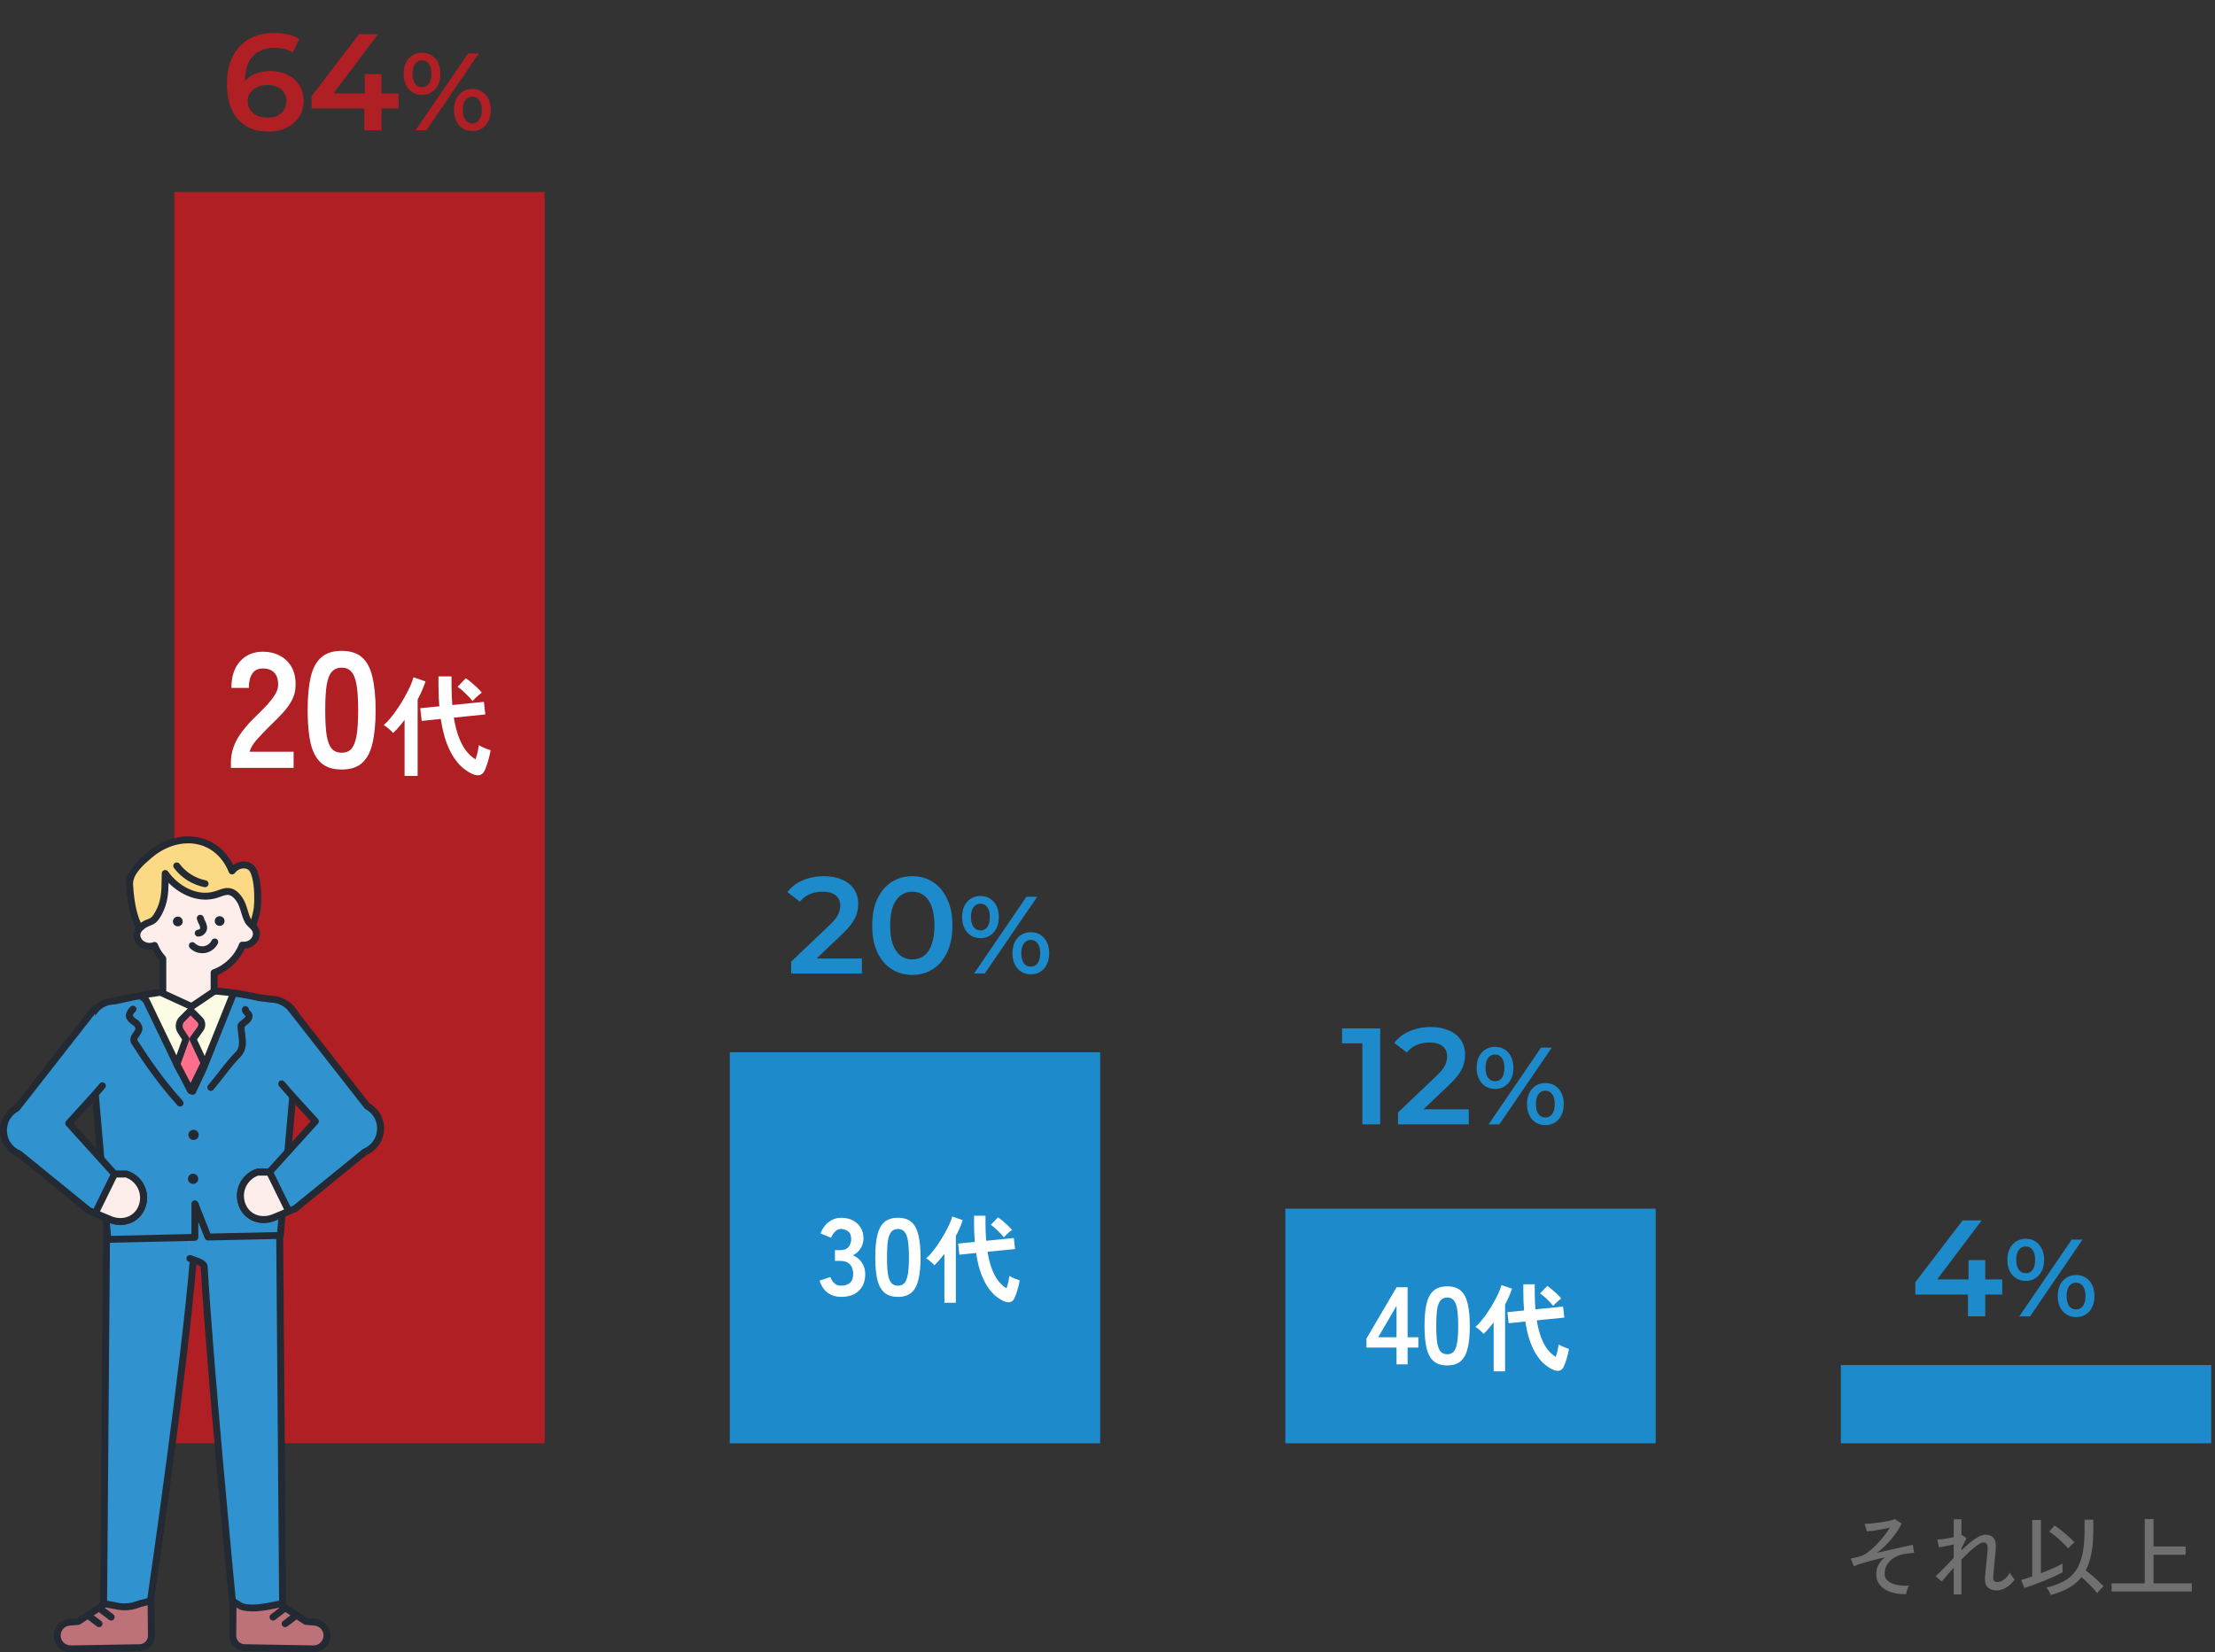
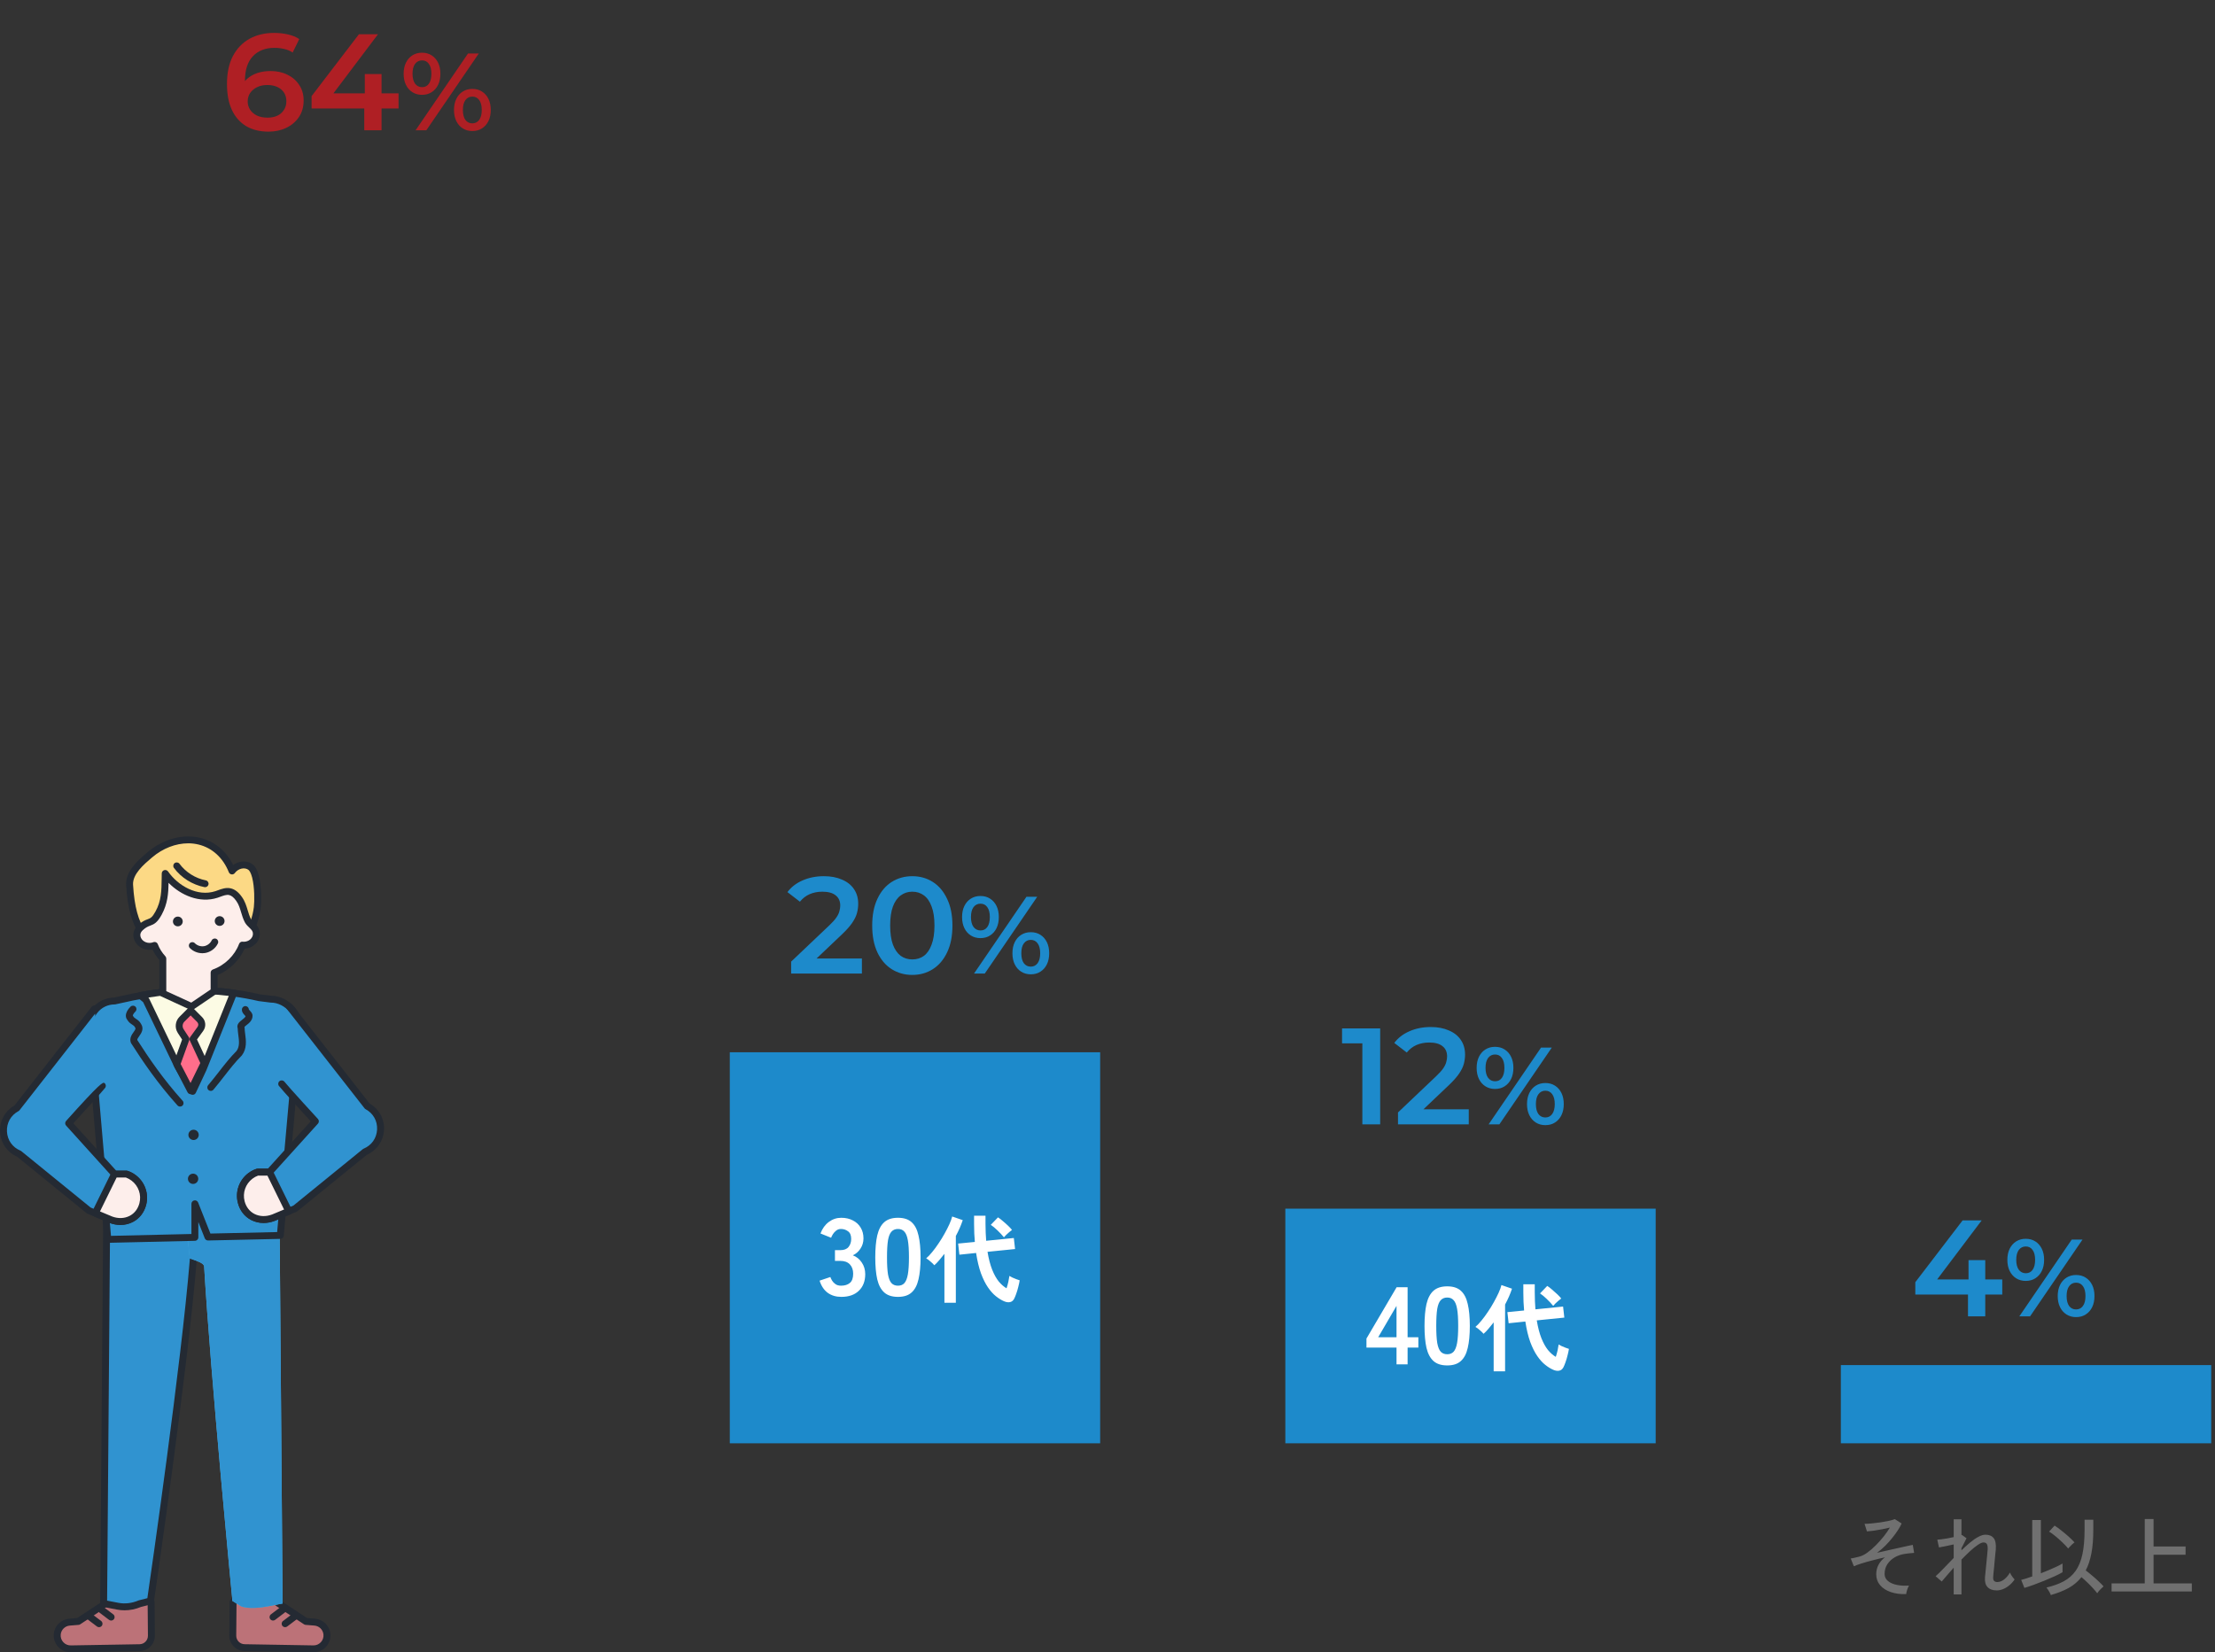
<svg xmlns="http://www.w3.org/2000/svg" width="323" height="241" viewBox="0 0 323 241" fill="none">
  <rect x="0" y="0" width="323" height="241" fill="#333333" stroke="none" />
  <path d="M277.967 232.507C277.135 232.542 276.389 232.446 275.731 232.221C275.072 231.996 274.552 231.662 274.171 231.22C273.789 230.769 273.599 230.236 273.599 229.621C273.599 229.11 273.711 228.646 273.937 228.23C274.162 227.814 274.474 227.454 274.873 227.151C274.275 227.281 273.681 227.424 273.092 227.58C272.502 227.727 271.965 227.879 271.48 228.035C271.003 228.182 270.622 228.321 270.336 228.451L269.881 227.32C269.976 227.303 270.119 227.277 270.31 227.242C270.5 227.199 270.773 227.134 271.129 227.047C271.484 226.96 271.87 226.77 272.286 226.475C272.71 226.172 273.131 225.808 273.547 225.383C273.971 224.958 274.361 224.521 274.717 224.07C275.072 223.619 275.362 223.199 275.588 222.809C275.267 222.887 274.89 222.969 274.457 223.056C274.032 223.134 273.62 223.203 273.222 223.264C272.823 223.316 272.498 223.351 272.247 223.368L271.896 222.263C272.208 222.263 272.572 222.241 272.988 222.198C273.412 222.155 273.841 222.103 274.275 222.042C274.717 221.973 275.115 221.899 275.471 221.821C275.835 221.743 276.112 221.661 276.303 221.574L277.304 222.211C277.182 222.488 277.005 222.809 276.771 223.173C276.537 223.537 276.259 223.918 275.939 224.317C275.627 224.707 275.28 225.093 274.899 225.474C274.526 225.847 274.132 226.185 273.716 226.488C274.227 226.375 274.743 226.258 275.263 226.137C275.791 226.016 276.294 225.903 276.771 225.799C277.256 225.686 277.685 225.591 278.058 225.513C278.43 225.426 278.721 225.366 278.929 225.331L279.124 226.501C278.803 226.518 278.357 226.566 277.785 226.644C277.239 226.722 276.74 226.891 276.29 227.151C275.848 227.411 275.492 227.745 275.224 228.152C274.955 228.559 274.821 229.036 274.821 229.582C274.821 229.989 274.981 230.327 275.302 230.596C275.622 230.865 276.051 231.055 276.589 231.168C277.126 231.281 277.724 231.315 278.383 231.272C278.279 231.428 278.188 231.632 278.11 231.883C278.032 232.134 277.984 232.342 277.967 232.507ZM284.896 232.559V228.659C284.54 229.058 284.211 229.435 283.908 229.79C283.604 230.137 283.353 230.431 283.154 230.674L282.257 229.907C282.612 229.595 283.015 229.201 283.466 228.724C283.925 228.247 284.402 227.753 284.896 227.242V225.266C284.497 225.353 284.098 225.439 283.7 225.526C283.301 225.604 282.985 225.665 282.751 225.708L282.504 224.577C282.668 224.568 282.881 224.547 283.141 224.512C283.409 224.477 283.695 224.434 283.999 224.382C284.311 224.321 284.61 224.261 284.896 224.2V221.6H286.027V223.914C286.061 223.897 286.087 223.888 286.105 223.888L286.768 224.369L286.027 225.825V226.124C286.46 225.708 286.885 225.327 287.301 224.98C287.717 224.633 288.115 224.36 288.497 224.161C288.878 223.953 289.22 223.849 289.524 223.849C290.061 223.849 290.46 224.014 290.72 224.343C290.988 224.672 291.092 225.231 291.032 226.02C291.023 226.159 291.001 226.371 290.967 226.657C290.941 226.943 290.91 227.259 290.876 227.606C290.85 227.953 290.819 228.295 290.785 228.633C290.75 228.971 290.72 229.266 290.694 229.517C290.676 229.768 290.663 229.937 290.655 230.024C290.611 230.509 290.811 230.752 291.253 230.752C291.608 230.752 291.95 230.618 292.28 230.349C292.609 230.08 292.882 229.755 293.099 229.374C293.133 229.461 293.19 229.573 293.268 229.712C293.354 229.842 293.441 229.968 293.528 230.089C293.623 230.21 293.705 230.306 293.775 230.375C293.575 230.687 293.328 230.964 293.034 231.207C292.748 231.45 292.44 231.64 292.111 231.779C291.79 231.909 291.478 231.974 291.175 231.974C290.585 231.974 290.139 231.814 289.836 231.493C289.532 231.172 289.407 230.691 289.459 230.05C289.467 229.963 289.485 229.79 289.511 229.53C289.537 229.261 289.567 228.954 289.602 228.607C289.636 228.26 289.671 227.909 289.706 227.554C289.74 227.199 289.771 226.882 289.797 226.605C289.823 226.319 289.84 226.111 289.849 225.981C289.866 225.626 289.827 225.37 289.732 225.214C289.645 225.058 289.476 224.98 289.225 224.98C289.034 224.98 288.765 225.097 288.419 225.331C288.081 225.556 287.704 225.86 287.288 226.241C286.88 226.622 286.46 227.034 286.027 227.476V232.559H284.896ZM299.053 232.65C299.027 232.555 298.975 232.433 298.897 232.286C298.819 232.139 298.736 232 298.65 231.87C298.563 231.731 298.485 231.627 298.416 231.558C299.412 231.324 300.262 231.016 300.964 230.635C301.674 230.245 302.251 229.734 302.693 229.101C303.135 228.468 303.46 227.667 303.668 226.696C303.876 225.725 303.98 224.538 303.98 223.134V221.665H305.254V223.134C305.254 224.434 305.163 225.569 304.981 226.54C304.799 227.511 304.521 228.351 304.149 229.062C304.435 229.27 304.742 229.517 305.072 229.803C305.41 230.08 305.726 230.362 306.021 230.648C306.324 230.925 306.567 231.172 306.749 231.389C306.679 231.441 306.58 231.532 306.45 231.662C306.32 231.792 306.194 231.922 306.073 232.052C305.96 232.191 305.878 232.303 305.826 232.39C305.652 232.156 305.436 231.9 305.176 231.623C304.916 231.337 304.638 231.055 304.344 230.778C304.058 230.501 303.785 230.254 303.525 230.037C303.022 230.678 302.398 231.207 301.653 231.623C300.907 232.03 300.041 232.373 299.053 232.65ZM295.205 231.61L294.737 230.44C294.927 230.397 295.161 230.332 295.439 230.245C295.716 230.15 296.019 230.046 296.349 229.933V221.704H297.61V229.478C298.034 229.313 298.45 229.144 298.858 228.971C299.265 228.798 299.633 228.633 299.963 228.477C300.301 228.312 300.569 228.169 300.769 228.048V229.322C300.457 229.504 300.067 229.703 299.599 229.92C299.139 230.128 298.645 230.34 298.117 230.557C297.597 230.765 297.081 230.964 296.57 231.155C296.067 231.337 295.612 231.489 295.205 231.61ZM301.588 225.864C301.371 225.595 301.098 225.305 300.769 224.993C300.439 224.672 300.101 224.369 299.755 224.083C299.408 223.797 299.092 223.567 298.806 223.394L299.612 222.523C299.915 222.714 300.249 222.956 300.613 223.251C300.977 223.537 301.328 223.832 301.666 224.135C302.004 224.438 302.285 224.716 302.511 224.967C302.433 225.019 302.329 225.106 302.199 225.227C302.077 225.348 301.956 225.47 301.835 225.591C301.722 225.712 301.64 225.803 301.588 225.864ZM307.919 232.13V230.947H312.755V221.561H314.042V225.565H318.709V226.774H314.042V230.947H319.619V232.13H307.919Z" fill="#707070" />
-   <rect x="25.414" y="28" width="54.006" height="182.517" fill="#AF1F24" />
  <rect x="106.423" y="153.481" width="54.006" height="57.037" fill="#1D8ACB" />
  <rect x="187.433" y="176.295" width="54.006" height="34.222" fill="#1D8ACB" />
  <rect x="268.441" y="199.11" width="54.006" height="11.407" fill="#1D8ACB" />
  <path d="M39.159 19.2C37.892 19.2 36.806 18.933 35.899 18.4C34.992 17.853 34.299 17.067 33.819 16.04C33.339 15.013 33.099 13.747 33.099 12.24C33.099 10.64 33.386 9.287 33.959 8.18C34.546 7.073 35.352 6.233 36.379 5.66C37.419 5.087 38.612 4.8 39.959 4.8C40.666 4.8 41.339 4.873 41.979 5.02C42.633 5.167 43.186 5.393 43.639 5.7L42.679 7.66C42.292 7.407 41.873 7.233 41.419 7.14C40.979 7.033 40.513 6.98 40.019 6.98C38.699 6.98 37.653 7.387 36.879 8.2C36.106 9.013 35.719 10.213 35.719 11.8C35.719 12.053 35.726 12.353 35.739 12.7C35.752 13.033 35.799 13.373 35.879 13.72L35.079 12.84C35.319 12.293 35.646 11.84 36.059 11.48C36.486 11.107 36.986 10.827 37.559 10.64C38.146 10.453 38.779 10.36 39.459 10.36C40.379 10.36 41.199 10.54 41.919 10.9C42.639 11.247 43.212 11.747 43.639 12.4C44.066 13.04 44.279 13.793 44.279 14.66C44.279 15.58 44.053 16.38 43.599 17.06C43.146 17.74 42.532 18.267 41.759 18.64C40.986 19.013 40.119 19.2 39.159 19.2ZM39.019 17.16C39.553 17.16 40.026 17.067 40.439 16.88C40.852 16.68 41.172 16.4 41.399 16.04C41.639 15.68 41.759 15.26 41.759 14.78C41.759 14.047 41.506 13.467 40.999 13.04C40.492 12.613 39.812 12.4 38.959 12.4C38.399 12.4 37.906 12.507 37.479 12.72C37.066 12.92 36.733 13.2 36.479 13.56C36.239 13.92 36.119 14.333 36.119 14.8C36.119 15.227 36.233 15.62 36.459 15.98C36.686 16.34 37.013 16.627 37.439 16.84C37.879 17.053 38.406 17.16 39.019 17.16ZM45.438 15.82V14.02L52.338 5H55.118L48.318 14.02L47.018 13.62H58.118V15.82H45.438ZM53.118 19V15.82L53.198 13.62V10.8H55.638V19H53.118ZM60.604 19L68.252 7.8H69.82L62.172 19H60.604ZM61.532 13.832C61.01 13.832 60.546 13.704 60.14 13.448C59.735 13.192 59.42 12.835 59.196 12.376C58.972 11.917 58.86 11.379 58.86 10.76C58.86 10.141 58.972 9.603 59.196 9.144C59.42 8.685 59.735 8.328 60.14 8.072C60.546 7.816 61.01 7.688 61.532 7.688C62.076 7.688 62.546 7.816 62.94 8.072C63.346 8.328 63.66 8.685 63.884 9.144C64.108 9.603 64.22 10.141 64.22 10.76C64.22 11.379 64.108 11.917 63.884 12.376C63.66 12.835 63.346 13.192 62.94 13.448C62.546 13.704 62.076 13.832 61.532 13.832ZM61.548 12.712C61.975 12.712 62.306 12.547 62.54 12.216C62.786 11.875 62.908 11.389 62.908 10.76C62.908 10.131 62.786 9.651 62.54 9.32C62.306 8.979 61.975 8.808 61.548 8.808C61.122 8.808 60.78 8.979 60.524 9.32C60.279 9.661 60.156 10.141 60.156 10.76C60.156 11.379 60.279 11.859 60.524 12.2C60.78 12.541 61.122 12.712 61.548 12.712ZM68.876 19.112C68.354 19.112 67.89 18.984 67.484 18.728C67.079 18.472 66.764 18.115 66.54 17.656C66.316 17.197 66.204 16.659 66.204 16.04C66.204 15.421 66.316 14.883 66.54 14.424C66.764 13.965 67.079 13.608 67.484 13.352C67.89 13.096 68.354 12.968 68.876 12.968C69.42 12.968 69.89 13.096 70.284 13.352C70.69 13.608 71.004 13.965 71.228 14.424C71.452 14.883 71.564 15.421 71.564 16.04C71.564 16.659 71.452 17.197 71.228 17.656C71.004 18.115 70.69 18.472 70.284 18.728C69.89 18.984 69.42 19.112 68.876 19.112ZM68.876 17.992C69.303 17.992 69.639 17.821 69.884 17.48C70.13 17.139 70.252 16.659 70.252 16.04C70.252 15.421 70.13 14.941 69.884 14.6C69.639 14.259 69.303 14.088 68.876 14.088C68.46 14.088 68.124 14.259 67.868 14.6C67.623 14.931 67.5 15.411 67.5 16.04C67.5 16.669 67.623 17.155 67.868 17.496C68.124 17.827 68.46 17.992 68.876 17.992Z" fill="#AF1F24" />
  <path d="M115.367 142V140.26L120.927 134.98C121.394 134.54 121.74 134.153 121.967 133.82C122.194 133.487 122.34 133.18 122.407 132.9C122.487 132.607 122.527 132.333 122.527 132.08C122.527 131.44 122.307 130.947 121.867 130.6C121.427 130.24 120.78 130.06 119.927 130.06C119.247 130.06 118.627 130.18 118.067 130.42C117.52 130.66 117.047 131.027 116.647 131.52L114.827 130.12C115.374 129.387 116.107 128.82 117.027 128.42C117.96 128.007 119 127.8 120.147 127.8C121.16 127.8 122.04 127.967 122.787 128.3C123.547 128.62 124.127 129.08 124.527 129.68C124.94 130.28 125.147 130.993 125.147 131.82C125.147 132.273 125.087 132.727 124.967 133.18C124.847 133.62 124.62 134.087 124.287 134.58C123.954 135.073 123.467 135.627 122.827 136.24L118.047 140.78L117.507 139.8H125.687V142H115.367ZM133.028 142.2C131.921 142.2 130.921 141.92 130.028 141.36C129.148 140.8 128.454 139.987 127.948 138.92C127.441 137.84 127.188 136.533 127.188 135C127.188 133.467 127.441 132.167 127.948 131.1C128.454 130.02 129.148 129.2 130.028 128.64C130.921 128.08 131.921 127.8 133.028 127.8C134.148 127.8 135.148 128.08 136.028 128.64C136.908 129.2 137.601 130.02 138.108 131.1C138.628 132.167 138.888 133.467 138.888 135C138.888 136.533 138.628 137.84 138.108 138.92C137.601 139.987 136.908 140.8 136.028 141.36C135.148 141.92 134.148 142.2 133.028 142.2ZM133.028 139.94C133.681 139.94 134.248 139.767 134.728 139.42C135.208 139.06 135.581 138.513 135.848 137.78C136.128 137.047 136.268 136.12 136.268 135C136.268 133.867 136.128 132.94 135.848 132.22C135.581 131.487 135.208 130.947 134.728 130.6C134.248 130.24 133.681 130.06 133.028 130.06C132.401 130.06 131.841 130.24 131.348 130.6C130.868 130.947 130.488 131.487 130.208 132.22C129.941 132.94 129.808 133.867 129.808 135C129.808 136.12 129.941 137.047 130.208 137.78C130.488 138.513 130.868 139.06 131.348 139.42C131.841 139.767 132.401 139.94 133.028 139.94ZM142.037 142L149.685 130.8H151.253L143.605 142H142.037ZM142.965 136.832C142.442 136.832 141.978 136.704 141.573 136.448C141.167 136.192 140.853 135.835 140.629 135.376C140.405 134.917 140.293 134.379 140.293 133.76C140.293 133.141 140.405 132.603 140.629 132.144C140.853 131.685 141.167 131.328 141.573 131.072C141.978 130.816 142.442 130.688 142.965 130.688C143.509 130.688 143.978 130.816 144.373 131.072C144.778 131.328 145.093 131.685 145.317 132.144C145.541 132.603 145.653 133.141 145.653 133.76C145.653 134.379 145.541 134.917 145.317 135.376C145.093 135.835 144.778 136.192 144.373 136.448C143.978 136.704 143.509 136.832 142.965 136.832ZM142.981 135.712C143.407 135.712 143.738 135.547 143.973 135.216C144.218 134.875 144.341 134.389 144.341 133.76C144.341 133.131 144.218 132.651 143.973 132.32C143.738 131.979 143.407 131.808 142.981 131.808C142.554 131.808 142.213 131.979 141.957 132.32C141.711 132.661 141.589 133.141 141.589 133.76C141.589 134.379 141.711 134.859 141.957 135.2C142.213 135.541 142.554 135.712 142.981 135.712ZM150.309 142.112C149.786 142.112 149.322 141.984 148.917 141.728C148.511 141.472 148.197 141.115 147.973 140.656C147.749 140.197 147.637 139.659 147.637 139.04C147.637 138.421 147.749 137.883 147.973 137.424C148.197 136.965 148.511 136.608 148.917 136.352C149.322 136.096 149.786 135.968 150.309 135.968C150.853 135.968 151.322 136.096 151.717 136.352C152.122 136.608 152.437 136.965 152.661 137.424C152.885 137.883 152.997 138.421 152.997 139.04C152.997 139.659 152.885 140.197 152.661 140.656C152.437 141.115 152.122 141.472 151.717 141.728C151.322 141.984 150.853 142.112 150.309 142.112ZM150.309 140.992C150.735 140.992 151.071 140.821 151.317 140.48C151.562 140.139 151.685 139.659 151.685 139.04C151.685 138.421 151.562 137.941 151.317 137.6C151.071 137.259 150.735 137.088 150.309 137.088C149.893 137.088 149.557 137.259 149.301 137.6C149.055 137.931 148.933 138.411 148.933 139.04C148.933 139.669 149.055 140.155 149.301 140.496C149.557 140.827 149.893 140.992 150.309 140.992Z" fill="#1D8ACB" />
  <path d="M198.664 164V151L199.804 152.18H195.704V150H201.264V164H198.664ZM203.861 164V162.26L209.421 156.98C209.888 156.54 210.235 156.153 210.461 155.82C210.688 155.487 210.835 155.18 210.901 154.9C210.981 154.607 211.021 154.333 211.021 154.08C211.021 153.44 210.801 152.947 210.361 152.6C209.921 152.24 209.275 152.06 208.421 152.06C207.741 152.06 207.121 152.18 206.561 152.42C206.015 152.66 205.541 153.027 205.141 153.52L203.321 152.12C203.868 151.387 204.601 150.82 205.521 150.42C206.455 150.007 207.495 149.8 208.641 149.8C209.655 149.8 210.535 149.967 211.281 150.3C212.041 150.62 212.621 151.08 213.021 151.68C213.435 152.28 213.641 152.993 213.641 153.82C213.641 154.273 213.581 154.727 213.461 155.18C213.341 155.62 213.115 156.087 212.781 156.58C212.448 157.073 211.961 157.627 211.321 158.24L206.541 162.78L206.001 161.8H214.181V164H203.861ZM217.074 164L224.722 152.8H226.29L218.642 164H217.074ZM218.002 158.832C217.479 158.832 217.015 158.704 216.61 158.448C216.205 158.192 215.89 157.835 215.666 157.376C215.442 156.917 215.33 156.379 215.33 155.76C215.33 155.141 215.442 154.603 215.666 154.144C215.89 153.685 216.205 153.328 216.61 153.072C217.015 152.816 217.479 152.688 218.002 152.688C218.546 152.688 219.015 152.816 219.41 153.072C219.815 153.328 220.13 153.685 220.354 154.144C220.578 154.603 220.69 155.141 220.69 155.76C220.69 156.379 220.578 156.917 220.354 157.376C220.13 157.835 219.815 158.192 219.41 158.448C219.015 158.704 218.546 158.832 218.002 158.832ZM218.018 157.712C218.445 157.712 218.775 157.547 219.01 157.216C219.255 156.875 219.378 156.389 219.378 155.76C219.378 155.131 219.255 154.651 219.01 154.32C218.775 153.979 218.445 153.808 218.018 153.808C217.591 153.808 217.25 153.979 216.994 154.32C216.749 154.661 216.626 155.141 216.626 155.76C216.626 156.379 216.749 156.859 216.994 157.2C217.25 157.541 217.591 157.712 218.018 157.712ZM225.346 164.112C224.823 164.112 224.359 163.984 223.954 163.728C223.549 163.472 223.234 163.115 223.01 162.656C222.786 162.197 222.674 161.659 222.674 161.04C222.674 160.421 222.786 159.883 223.01 159.424C223.234 158.965 223.549 158.608 223.954 158.352C224.359 158.096 224.823 157.968 225.346 157.968C225.89 157.968 226.359 158.096 226.754 158.352C227.159 158.608 227.474 158.965 227.698 159.424C227.922 159.883 228.034 160.421 228.034 161.04C228.034 161.659 227.922 162.197 227.698 162.656C227.474 163.115 227.159 163.472 226.754 163.728C226.359 163.984 225.89 164.112 225.346 164.112ZM225.346 162.992C225.773 162.992 226.109 162.821 226.354 162.48C226.599 162.139 226.722 161.659 226.722 161.04C226.722 160.421 226.599 159.941 226.354 159.6C226.109 159.259 225.773 159.088 225.346 159.088C224.93 159.088 224.594 159.259 224.338 159.6C224.093 159.931 223.97 160.411 223.97 161.04C223.97 161.669 224.093 162.155 224.338 162.496C224.594 162.827 224.93 162.992 225.346 162.992Z" fill="#1D8ACB" />
  <path d="M279.299 188.82V187.02L286.199 178H288.979L282.179 187.02L280.879 186.62H291.979V188.82H279.299ZM286.979 192V188.82L287.059 186.62V183.8H289.499V192H286.979ZM294.465 192L302.113 180.8H303.681L296.033 192H294.465ZM295.393 186.832C294.871 186.832 294.407 186.704 294.001 186.448C293.596 186.192 293.281 185.835 293.057 185.376C292.833 184.917 292.721 184.379 292.721 183.76C292.721 183.141 292.833 182.603 293.057 182.144C293.281 181.685 293.596 181.328 294.001 181.072C294.407 180.816 294.871 180.688 295.393 180.688C295.937 180.688 296.407 180.816 296.801 181.072C297.207 181.328 297.521 181.685 297.745 182.144C297.969 182.603 298.081 183.141 298.081 183.76C298.081 184.379 297.969 184.917 297.745 185.376C297.521 185.835 297.207 186.192 296.801 186.448C296.407 186.704 295.937 186.832 295.393 186.832ZM295.409 185.712C295.836 185.712 296.167 185.547 296.401 185.216C296.647 184.875 296.769 184.389 296.769 183.76C296.769 183.131 296.647 182.651 296.401 182.32C296.167 181.979 295.836 181.808 295.409 181.808C294.983 181.808 294.641 181.979 294.385 182.32C294.14 182.661 294.017 183.141 294.017 183.76C294.017 184.379 294.14 184.859 294.385 185.2C294.641 185.541 294.983 185.712 295.409 185.712ZM302.737 192.112C302.215 192.112 301.751 191.984 301.345 191.728C300.94 191.472 300.625 191.115 300.401 190.656C300.177 190.197 300.065 189.659 300.065 189.04C300.065 188.421 300.177 187.883 300.401 187.424C300.625 186.965 300.94 186.608 301.345 186.352C301.751 186.096 302.215 185.968 302.737 185.968C303.281 185.968 303.751 186.096 304.145 186.352C304.551 186.608 304.865 186.965 305.089 187.424C305.313 187.883 305.425 188.421 305.425 189.04C305.425 189.659 305.313 190.197 305.089 190.656C304.865 191.115 304.551 191.472 304.145 191.728C303.751 191.984 303.281 192.112 302.737 192.112ZM302.737 190.992C303.164 190.992 303.5 190.821 303.745 190.48C303.991 190.139 304.113 189.659 304.113 189.04C304.113 188.421 303.991 187.941 303.745 187.6C303.5 187.259 303.164 187.088 302.737 187.088C302.321 187.088 301.985 187.259 301.729 187.6C301.484 187.931 301.361 188.411 301.361 189.04C301.361 189.669 301.484 190.155 301.729 190.496C301.985 190.827 302.321 190.992 302.737 190.992Z" fill="#1D8ACB" />
-   <path d="M33.672 112V111.208C33.672 110.056 33.968 108.936 34.56 107.848C35.168 106.76 36.176 105.544 37.584 104.2C38.08 103.72 38.552 103.24 39 102.76C39.448 102.264 39.816 101.784 40.104 101.32C40.392 100.84 40.544 100.384 40.56 99.952C40.576 99.12 40.384 98.504 39.984 98.104C39.6 97.704 39.048 97.504 38.328 97.504C37.64 97.504 37.128 97.752 36.792 98.248C36.456 98.744 36.288 99.44 36.288 100.336H33.744C33.744 98.672 34.168 97.376 35.016 96.448C35.864 95.52 36.968 95.056 38.328 95.056C39.256 95.056 40.08 95.248 40.8 95.632C41.536 96.016 42.112 96.576 42.528 97.312C42.944 98.048 43.136 98.952 43.104 100.024C43.088 100.776 42.912 101.472 42.576 102.112C42.24 102.752 41.792 103.376 41.232 103.984C40.688 104.576 40.064 105.208 39.36 105.88C38.624 106.6 37.968 107.288 37.392 107.944C36.832 108.6 36.504 109.168 36.408 109.648H42.816V112H33.672ZM49.829 112.24C48.549 112.24 47.549 111.92 46.829 111.28C46.109 110.64 45.597 109.68 45.293 108.4C45.005 107.12 44.861 105.52 44.861 103.6C44.861 101.68 45.005 100.08 45.293 98.8C45.597 97.504 46.109 96.536 46.829 95.896C47.549 95.256 48.549 94.936 49.829 94.936C51.109 94.936 52.101 95.256 52.805 95.896C53.525 96.536 54.029 97.504 54.317 98.8C54.621 100.08 54.773 101.68 54.773 103.6C54.773 105.52 54.621 107.12 54.317 108.4C54.029 109.68 53.525 110.64 52.805 111.28C52.101 111.92 51.109 112.24 49.829 112.24ZM49.829 109.792C50.421 109.792 50.885 109.608 51.221 109.24C51.573 108.856 51.829 108.216 51.989 107.32C52.149 106.424 52.229 105.184 52.229 103.6C52.229 102 52.149 100.752 51.989 99.856C51.829 98.96 51.573 98.328 51.221 97.96C50.885 97.576 50.421 97.384 49.829 97.384C49.237 97.384 48.765 97.576 48.413 97.96C48.061 98.328 47.805 98.96 47.645 99.856C47.501 100.752 47.429 102 47.429 103.6C47.429 105.184 47.501 106.424 47.645 107.32C47.805 108.216 48.061 108.856 48.413 109.24C48.765 109.608 49.237 109.792 49.829 109.792ZM68.932 112.912C68.505 112.731 68.058 112.453 67.588 112.08C67.129 111.717 66.687 111.227 66.26 110.608C65.834 109.989 65.444 109.211 65.092 108.272C64.751 107.323 64.479 106.187 64.276 104.864L61.492 105.152L61.284 103.296L64.068 103.024C64.025 102.565 63.993 102.091 63.972 101.6C63.951 101.109 63.94 100.597 63.94 100.064V98.656H65.844V100.048C65.844 100.56 65.855 101.045 65.876 101.504C65.897 101.963 65.924 102.405 65.956 102.832L70.564 102.368L70.772 104.208L66.18 104.672C66.372 105.835 66.628 106.821 66.948 107.632C67.268 108.432 67.631 109.088 68.036 109.6C68.452 110.101 68.889 110.485 69.348 110.752C69.466 110.411 69.567 110.048 69.652 109.664C69.737 109.269 69.796 108.944 69.828 108.688C69.945 108.763 70.111 108.853 70.324 108.96C70.537 109.056 70.756 109.147 70.98 109.232C71.204 109.317 71.391 109.381 71.54 109.424C71.487 109.776 71.407 110.149 71.3 110.544C71.204 110.939 71.092 111.312 70.964 111.664C70.847 112.005 70.73 112.288 70.612 112.512C70.442 112.821 70.212 113.003 69.924 113.056C69.636 113.12 69.305 113.072 68.932 112.912ZM58.996 113.168V105.008C58.719 105.371 58.436 105.717 58.148 106.048C57.871 106.379 57.593 106.667 57.316 106.912C57.156 106.72 56.948 106.517 56.692 106.304C56.447 106.08 56.202 105.899 55.956 105.76C56.276 105.493 56.612 105.141 56.964 104.704C57.327 104.267 57.684 103.781 58.036 103.248C58.399 102.715 58.73 102.176 59.028 101.632C59.337 101.077 59.604 100.555 59.828 100.064C60.052 99.563 60.207 99.136 60.292 98.784L62.052 99.392C61.913 99.808 61.748 100.24 61.556 100.688C61.364 101.125 61.145 101.573 60.9 102.032V113.168H58.996ZM68.916 102.256C68.618 101.883 68.26 101.499 67.844 101.104C67.439 100.709 67.066 100.4 66.724 100.176L67.924 98.928C68.169 99.077 68.442 99.285 68.74 99.552C69.049 99.808 69.343 100.069 69.62 100.336C69.897 100.603 70.111 100.832 70.26 101.024C70.132 101.109 69.978 101.232 69.796 101.392C69.615 101.541 69.444 101.696 69.284 101.856C69.124 102.016 69.001 102.149 68.916 102.256Z" fill="white" />
  <path d="M203.646 199V196.552H199.262V195.24L203.662 187.752H205.262V195.048H206.83V196.552H205.262V199H203.646ZM200.974 195.048H203.646V190.472L200.974 195.048ZM211.04 199.16C210.187 199.16 209.52 198.947 209.04 198.52C208.56 198.093 208.219 197.453 208.016 196.6C207.824 195.747 207.728 194.68 207.728 193.4C207.728 192.12 207.824 191.053 208.016 190.2C208.219 189.336 208.56 188.691 209.04 188.264C209.52 187.837 210.187 187.624 211.04 187.624C211.894 187.624 212.555 187.837 213.024 188.264C213.504 188.691 213.84 189.336 214.032 190.2C214.235 191.053 214.336 192.12 214.336 193.4C214.336 194.68 214.235 195.747 214.032 196.6C213.84 197.453 213.504 198.093 213.024 198.52C212.555 198.947 211.894 199.16 211.04 199.16ZM211.04 197.528C211.435 197.528 211.744 197.405 211.968 197.16C212.203 196.904 212.374 196.477 212.48 195.88C212.587 195.283 212.64 194.456 212.64 193.4C212.64 192.333 212.587 191.501 212.48 190.904C212.374 190.307 212.203 189.885 211.968 189.64C211.744 189.384 211.435 189.256 211.04 189.256C210.646 189.256 210.331 189.384 210.096 189.64C209.862 189.885 209.691 190.307 209.584 190.904C209.488 191.501 209.44 192.333 209.44 193.4C209.44 194.456 209.488 195.283 209.584 195.88C209.691 196.477 209.862 196.904 210.096 197.16C210.331 197.405 210.646 197.528 211.04 197.528ZM226.506 199.798C226.132 199.639 225.74 199.397 225.33 199.07C224.928 198.753 224.541 198.323 224.168 197.782C223.794 197.241 223.454 196.559 223.146 195.738C222.847 194.907 222.609 193.913 222.432 192.756L219.996 193.008L219.814 191.384L222.25 191.146C222.212 190.745 222.184 190.329 222.166 189.9C222.147 189.471 222.138 189.023 222.138 188.556V187.324H223.804V188.542C223.804 188.99 223.813 189.415 223.832 189.816C223.85 190.217 223.874 190.605 223.902 190.978L227.934 190.572L228.116 192.182L224.098 192.588C224.266 193.605 224.49 194.469 224.77 195.178C225.05 195.878 225.367 196.452 225.722 196.9C226.086 197.339 226.468 197.675 226.87 197.908C226.972 197.609 227.061 197.292 227.136 196.956C227.21 196.611 227.262 196.326 227.29 196.102C227.392 196.167 227.537 196.247 227.724 196.34C227.91 196.424 228.102 196.503 228.298 196.578C228.494 196.653 228.657 196.709 228.788 196.746C228.741 197.054 228.671 197.381 228.578 197.726C228.494 198.071 228.396 198.398 228.284 198.706C228.181 199.005 228.078 199.252 227.976 199.448C227.826 199.719 227.626 199.877 227.374 199.924C227.122 199.98 226.832 199.938 226.506 199.798ZM217.812 200.022V192.882C217.569 193.199 217.322 193.503 217.07 193.792C216.827 194.081 216.584 194.333 216.342 194.548C216.202 194.38 216.02 194.203 215.796 194.016C215.581 193.82 215.366 193.661 215.152 193.54C215.432 193.307 215.726 192.999 216.034 192.616C216.351 192.233 216.664 191.809 216.972 191.342C217.289 190.875 217.578 190.404 217.84 189.928C218.11 189.443 218.344 188.985 218.54 188.556C218.736 188.117 218.871 187.744 218.946 187.436L220.486 187.968C220.364 188.332 220.22 188.71 220.052 189.102C219.884 189.485 219.692 189.877 219.478 190.278V200.022H217.812ZM226.492 190.474C226.23 190.147 225.918 189.811 225.554 189.466C225.199 189.121 224.872 188.85 224.574 188.654L225.624 187.562C225.838 187.693 226.076 187.875 226.338 188.108C226.608 188.332 226.865 188.561 227.108 188.794C227.35 189.027 227.537 189.228 227.668 189.396C227.556 189.471 227.42 189.578 227.262 189.718C227.103 189.849 226.954 189.984 226.814 190.124C226.674 190.264 226.566 190.381 226.492 190.474Z" fill="white" />
  <path d="M122.668 189.16C121.911 189.16 121.255 188.963 120.7 188.568C120.156 188.163 119.761 187.571 119.516 186.792L121.084 186.264C121.137 186.413 121.223 186.589 121.34 186.792C121.457 186.984 121.623 187.155 121.836 187.304C122.049 187.453 122.316 187.528 122.636 187.528C123.18 187.528 123.612 187.395 123.932 187.128C124.252 186.861 124.412 186.413 124.412 185.784C124.412 185.219 124.252 184.765 123.932 184.424C123.612 184.083 123.153 183.912 122.556 183.912H121.756V182.344H122.556C123.089 182.344 123.484 182.189 123.74 181.88C123.996 181.56 124.124 181.171 124.124 180.712C124.124 180.179 123.969 179.805 123.66 179.592C123.361 179.368 123.02 179.256 122.636 179.256C122.359 179.256 122.124 179.336 121.932 179.496C121.74 179.645 121.58 179.821 121.452 180.024C121.335 180.216 121.249 180.387 121.196 180.536L119.644 179.912C119.921 179.187 120.327 178.627 120.86 178.232C121.404 177.827 122.007 177.624 122.668 177.624C123.319 177.624 123.884 177.752 124.364 178.008C124.855 178.253 125.233 178.6 125.5 179.048C125.777 179.496 125.916 180.024 125.916 180.632C125.916 181.187 125.767 181.688 125.468 182.136C125.18 182.573 124.812 182.893 124.364 183.096C124.897 183.299 125.329 183.645 125.66 184.136C126.001 184.627 126.172 185.197 126.172 185.848C126.172 186.861 125.863 187.667 125.244 188.264C124.636 188.861 123.777 189.16 122.668 189.16ZM130.947 189.16C130.093 189.16 129.427 188.947 128.947 188.52C128.467 188.093 128.125 187.453 127.923 186.6C127.731 185.747 127.635 184.68 127.635 183.4C127.635 182.12 127.731 181.053 127.923 180.2C128.125 179.336 128.467 178.691 128.947 178.264C129.427 177.837 130.093 177.624 130.947 177.624C131.8 177.624 132.461 177.837 132.931 178.264C133.411 178.691 133.747 179.336 133.939 180.2C134.141 181.053 134.243 182.12 134.243 183.4C134.243 184.68 134.141 185.747 133.939 186.6C133.747 187.453 133.411 188.093 132.931 188.52C132.461 188.947 131.8 189.16 130.947 189.16ZM130.947 187.528C131.341 187.528 131.651 187.405 131.875 187.16C132.109 186.904 132.28 186.477 132.387 185.88C132.493 185.283 132.547 184.456 132.547 183.4C132.547 182.333 132.493 181.501 132.387 180.904C132.28 180.307 132.109 179.885 131.875 179.64C131.651 179.384 131.341 179.256 130.947 179.256C130.552 179.256 130.237 179.384 130.003 179.64C129.768 179.885 129.597 180.307 129.491 180.904C129.395 181.501 129.347 182.333 129.347 183.4C129.347 184.456 129.395 185.283 129.491 185.88C129.597 186.477 129.768 186.904 130.003 187.16C130.237 187.405 130.552 187.528 130.947 187.528ZM146.412 189.798C146.039 189.639 145.647 189.397 145.236 189.07C144.835 188.753 144.447 188.323 144.074 187.782C143.701 187.241 143.36 186.559 143.052 185.738C142.753 184.907 142.515 183.913 142.338 182.756L139.902 183.008L139.72 181.384L142.156 181.146C142.119 180.745 142.091 180.329 142.072 179.9C142.053 179.471 142.044 179.023 142.044 178.556V177.324H143.71V178.542C143.71 178.99 143.719 179.415 143.738 179.816C143.757 180.217 143.78 180.605 143.808 180.978L147.84 180.572L148.022 182.182L144.004 182.588C144.172 183.605 144.396 184.469 144.676 185.178C144.956 185.878 145.273 186.452 145.628 186.9C145.992 187.339 146.375 187.675 146.776 187.908C146.879 187.609 146.967 187.292 147.042 186.956C147.117 186.611 147.168 186.326 147.196 186.102C147.299 186.167 147.443 186.247 147.63 186.34C147.817 186.424 148.008 186.503 148.204 186.578C148.4 186.653 148.563 186.709 148.694 186.746C148.647 187.054 148.577 187.381 148.484 187.726C148.4 188.071 148.302 188.398 148.19 188.706C148.087 189.005 147.985 189.252 147.882 189.448C147.733 189.719 147.532 189.877 147.28 189.924C147.028 189.98 146.739 189.938 146.412 189.798ZM137.718 190.022V182.882C137.475 183.199 137.228 183.503 136.976 183.792C136.733 184.081 136.491 184.333 136.248 184.548C136.108 184.38 135.926 184.203 135.702 184.016C135.487 183.82 135.273 183.661 135.058 183.54C135.338 183.307 135.632 182.999 135.94 182.616C136.257 182.233 136.57 181.809 136.878 181.342C137.195 180.875 137.485 180.404 137.746 179.928C138.017 179.443 138.25 178.985 138.446 178.556C138.642 178.117 138.777 177.744 138.852 177.436L140.392 177.968C140.271 178.332 140.126 178.71 139.958 179.102C139.79 179.485 139.599 179.877 139.384 180.278V190.022H137.718ZM146.398 180.474C146.137 180.147 145.824 179.811 145.46 179.466C145.105 179.121 144.779 178.85 144.48 178.654L145.53 177.562C145.745 177.693 145.983 177.875 146.244 178.108C146.515 178.332 146.771 178.561 147.014 178.794C147.257 179.027 147.443 179.228 147.574 179.396C147.462 179.471 147.327 179.578 147.168 179.718C147.009 179.849 146.86 179.984 146.72 180.124C146.58 180.264 146.473 180.381 146.398 180.474Z" fill="white" />
  <g clip-path="url(#clip0_6_1563)">
    <path d="M15.383 233.886L11.414 236.5L10.15 236.6C9.2 236.676 8.443 237.419 8.353 238.361C8.244 239.519 9.17 240.516 10.34 240.496L20.365 240.325C21.324 240.307 22.09 239.525 22.081 238.572L22.038 233.638C20.492 232.02 17.957 231.846 16.202 233.236L15.385 233.883L15.383 233.886Z" fill="#BC7278" />
    <path d="M10.303 241C9.617 241 8.958 240.716 8.49 240.214C8.015 239.701 7.779 239.011 7.844 238.316C7.958 237.126 8.907 236.194 10.106 236.099L11.241 236.01L15.084 233.48L15.883 232.845C17.859 231.28 20.66 231.473 22.4 233.293C22.487 233.386 22.537 233.508 22.54 233.636L22.583 238.57C22.594 239.795 21.601 240.809 20.369 240.831L10.344 241.002C10.331 241.002 10.316 241.002 10.303 241.002V241ZM18.9 232.798C18.064 232.798 17.223 233.073 16.516 233.634L15.7 234.281C15.689 234.29 15.675 234.298 15.662 234.307L11.693 236.922C11.621 236.969 11.54 236.998 11.453 237.004L10.187 237.104C9.479 237.161 8.921 237.71 8.853 238.411C8.814 238.826 8.949 239.226 9.235 239.532C9.521 239.838 9.907 240.005 10.329 239.997L20.354 239.825C21.031 239.814 21.579 239.256 21.572 238.581L21.531 233.853C20.795 233.156 19.85 232.8 18.9 232.8V232.798Z" fill="#242A33" />
    <path d="M14.442 237.337C14.335 237.337 14.228 237.304 14.136 237.234L12.722 236.164C12.499 235.997 12.455 235.68 12.626 235.458C12.794 235.236 13.112 235.193 13.335 235.362L14.75 236.433C14.972 236.6 15.016 236.917 14.846 237.139C14.745 237.269 14.595 237.337 14.442 237.337Z" fill="#242A33" />
    <path d="M16.206 236.37C16.099 236.37 15.992 236.337 15.9 236.268L14.486 235.197C14.263 235.03 14.219 234.713 14.39 234.491C14.558 234.27 14.877 234.227 15.099 234.396L16.514 235.467C16.737 235.634 16.78 235.951 16.61 236.172C16.509 236.303 16.359 236.37 16.206 236.37Z" fill="#242A33" />
    <path d="M40.639 233.886L44.608 236.5L45.872 236.6C46.822 236.676 47.579 237.419 47.669 238.361C47.778 239.519 46.852 240.516 45.682 240.496L35.657 240.325C34.698 240.307 33.932 239.525 33.941 238.572L33.984 233.638C35.53 232.02 38.065 231.846 39.82 233.236L40.636 233.883L40.639 233.886Z" fill="#BC7278" />
    <path d="M45.719 241C45.706 241 45.691 241 45.678 241L35.652 240.828C34.421 240.807 33.428 239.795 33.439 238.568L33.482 233.634C33.482 233.506 33.532 233.384 33.622 233.291C35.362 231.469 38.165 231.277 40.139 232.843L40.938 233.477L44.781 236.007L45.916 236.096C47.112 236.192 48.064 237.124 48.178 238.314C48.243 239.009 48.007 239.699 47.531 240.212C47.064 240.713 46.407 240.998 45.719 240.998V241ZM34.491 233.851L34.449 238.579C34.443 239.254 34.991 239.812 35.668 239.823L45.693 239.995C46.108 240.005 46.501 239.836 46.787 239.53C47.073 239.224 47.208 238.826 47.169 238.409C47.101 237.708 46.542 237.158 45.835 237.102L44.571 237.002C44.486 236.995 44.403 236.967 44.331 236.919L40.362 234.305C40.349 234.296 40.338 234.287 40.325 234.279L39.508 233.632C37.997 232.433 35.875 232.537 34.493 233.849L34.491 233.851Z" fill="#242A33" />
    <path d="M41.58 237.337C41.427 237.337 41.276 237.267 41.176 237.139C41.005 236.917 41.049 236.602 41.272 236.433L42.687 235.362C42.909 235.193 43.226 235.236 43.396 235.458C43.566 235.68 43.523 235.994 43.3 236.164L41.885 237.234C41.794 237.304 41.687 237.337 41.58 237.337Z" fill="#242A33" />
    <path d="M39.816 236.37C39.663 236.37 39.513 236.3 39.412 236.172C39.242 235.951 39.285 235.636 39.508 235.467L40.923 234.396C41.146 234.227 41.462 234.27 41.632 234.491C41.803 234.713 41.759 235.028 41.536 235.197L40.122 236.268C40.03 236.337 39.923 236.37 39.816 236.37Z" fill="#242A33" />
    <path d="M28.135 173.515C25.843 173.786 23.374 173.823 21.112 173.447C19.856 173.239 18.503 172.889 17.254 172.422L15.56 176.992L15.108 233.879L17.154 234.276C18.199 234.481 19.332 234.35 20.396 233.903L21.941 233.512C21.941 233.512 26.858 199.955 28.175 183.822C28.1 182.721 32.6 179.711 32.535 177.561L31.965 172.852C30.69 173.091 29.417 173.363 28.135 173.515Z" fill="#4BAFE2" />
    <path d="M28.135 173.515C25.843 173.786 23.374 173.823 21.112 173.447C19.856 173.239 18.503 172.889 17.254 172.422L15.56 176.992L15.108 233.879L17.154 234.276C18.199 234.481 19.332 234.35 20.396 233.903L21.941 233.512C21.941 233.512 26.858 199.955 28.175 183.822C28.1 182.721 32.6 179.711 32.535 177.561L31.965 172.852C30.69 173.091 29.417 173.363 28.135 173.515Z" fill="#3093D0" />
    <path d="M18.145 234.876C17.778 234.876 17.413 234.841 17.058 234.772L15.012 234.374C14.774 234.329 14.601 234.118 14.604 233.877L15.056 176.989C15.056 176.931 15.066 176.874 15.086 176.82L16.78 172.251C16.826 172.125 16.922 172.023 17.044 171.966C17.167 171.91 17.306 171.905 17.433 171.953C18.625 172.396 19.926 172.744 21.197 172.952C23.216 173.287 25.596 173.308 28.078 173.015C29.061 172.9 30.063 172.707 31.032 172.52C31.314 172.466 31.593 172.411 31.875 172.359C32.013 172.333 32.155 172.366 32.268 172.448C32.382 172.531 32.454 172.657 32.471 172.794L33.041 177.502C33.041 177.517 33.043 177.532 33.045 177.548C33.089 179.003 31.556 180.579 30.203 181.971C29.574 182.618 28.712 183.504 28.685 183.8C28.685 183.824 28.685 183.839 28.685 183.865C27.382 199.829 22.496 233.254 22.448 233.588C22.417 233.79 22.271 233.953 22.072 234.003L20.562 234.385C19.771 234.711 18.953 234.878 18.149 234.878L18.145 234.876ZM15.617 233.466L17.252 233.783C18.204 233.97 19.223 233.851 20.199 233.44C20.223 233.429 20.247 233.423 20.271 233.416L21.489 233.108C22.005 229.57 26.434 198.897 27.67 183.811C27.659 183.168 28.321 182.456 29.474 181.27C30.559 180.154 32.043 178.627 32.032 177.597L31.53 173.45C31.428 173.469 31.325 173.489 31.224 173.508C30.238 173.699 29.218 173.895 28.198 174.016C25.625 174.32 23.144 174.297 21.031 173.947C19.865 173.754 18.673 173.452 17.558 173.067L16.066 177.085L15.619 233.466H15.617Z" fill="#242A33" />
    <path d="M25.297 161.329C25.361 161.275 25.496 161.282 25.716 161.358C29.849 162.813 38.56 166.105 37.386 167.897L40.759 176.994L41.211 233.881L39.165 234.279C38.12 234.483 36.211 234.726 35.148 234.281L33.895 233.514C33.895 233.514 30.714 200.724 29.766 184.686C29.67 184.215 28.729 183.919 27.681 183.554L25.297 161.329Z" fill="#4BAFE2" />
    <path d="M25.297 161.329C25.361 161.275 25.496 161.282 25.716 161.358C29.849 162.813 38.56 166.105 37.386 167.897L40.759 176.994L41.211 233.881L39.165 234.279C38.12 234.483 36.211 234.726 35.148 234.281L33.895 233.514C33.895 233.514 30.714 200.724 29.766 184.686C29.67 184.215 28.729 183.919 27.681 183.554L25.297 161.329Z" fill="#3093D0" />
-     <path d="M36.785 235.034C36.124 235.034 35.465 234.961 34.949 234.746C34.925 234.735 34.904 234.724 34.882 234.711L33.629 233.944C33.493 233.862 33.406 233.721 33.391 233.564C33.358 233.236 30.205 200.665 29.264 184.779C29.138 184.595 28.288 184.299 27.723 184.104L27.515 184.032C27.251 183.941 27.114 183.652 27.206 183.392C27.297 183.129 27.587 182.992 27.849 183.083L28.055 183.155C29.205 183.554 30.114 183.869 30.262 184.59C30.266 184.614 30.271 184.638 30.271 184.662C31.164 199.773 34.076 230.152 34.373 233.223L35.377 233.838C36.218 234.17 37.829 234.033 39.067 233.792L40.702 233.475L40.255 177.094L36.912 168.079C36.858 167.929 36.875 167.764 36.962 167.629C36.986 167.593 37.002 167.558 36.971 167.471C36.825 167.043 35.572 165.371 25.546 161.842C25.509 161.829 25.481 161.82 25.459 161.816C25.267 161.881 25.048 161.827 24.911 161.666C24.73 161.455 24.754 161.136 24.968 160.956C25.289 160.682 25.721 160.836 25.885 160.893C33.36 163.525 37.412 165.631 37.929 167.149C38.021 167.421 38.023 167.686 37.934 167.931L41.233 176.829C41.252 176.883 41.263 176.942 41.263 176.998L41.715 233.886C41.715 234.127 41.545 234.337 41.307 234.383L39.261 234.78C38.742 234.882 37.761 235.041 36.785 235.041V235.034Z" fill="#242A33" />
    <path d="M39.521 145.736L37.816 145.524C36.604 145.246 35.382 145.02 34.154 144.853C29.616 144.223 25.382 144.303 20.869 145.159C20.511 145.228 19.765 145.335 19.407 145.413L16.713 145.999C14.296 145.999 12.525 148.266 13.123 150.592L15.719 180.77L28.419 180.477V175.58L30.338 180.429L40.879 180.195L43.542 150.338C43.953 148.078 41.831 145.732 39.523 145.732L39.521 145.736Z" fill="#3093D0" />
    <path d="M39.521 145.736L37.816 145.524C36.604 145.246 35.382 145.02 34.154 144.853C29.616 144.223 25.382 144.303 20.869 145.159C20.511 145.228 19.765 145.335 19.407 145.413L16.713 145.999C14.296 145.999 12.525 148.266 13.123 150.592L15.719 180.77L28.419 180.477V175.58L30.338 180.429L40.879 180.195L43.542 150.338C43.953 148.078 41.831 145.732 39.523 145.732L39.521 145.736Z" fill="#3093D0" />
    <path d="M15.719 181.276C15.457 181.276 15.237 181.077 15.215 180.816L12.621 150.677C12.313 149.428 12.591 148.134 13.385 147.118C14.178 146.104 15.366 145.515 16.654 145.498L19.298 144.922C19.516 144.874 19.852 144.82 20.175 144.768C20.404 144.731 20.623 144.696 20.771 144.666C25.293 143.808 29.565 143.708 34.222 144.355C35.445 144.523 36.685 144.748 37.901 145.029L39.549 145.233C40.82 145.244 42.11 145.886 43.01 146.955C43.87 147.978 44.243 149.235 44.04 150.408L41.379 180.243C41.357 180.499 41.143 180.696 40.885 180.701L30.345 180.935C30.129 180.938 29.941 180.812 29.862 180.616L28.921 178.236V180.479C28.921 180.753 28.701 180.977 28.428 180.983L15.728 181.276C15.728 181.276 15.719 181.276 15.717 181.276H15.719ZM28.358 144.944C25.895 144.944 23.47 145.181 20.966 145.656C20.811 145.687 20.581 145.724 20.341 145.763C20.044 145.81 19.708 145.867 19.516 145.908L16.822 146.494C16.787 146.503 16.75 146.505 16.713 146.505C15.717 146.505 14.796 146.955 14.187 147.737C13.578 148.519 13.368 149.515 13.615 150.471C13.621 150.497 13.626 150.525 13.628 150.553L16.184 180.26L27.915 179.988V175.584C27.915 175.343 28.087 175.135 28.328 175.089C28.565 175.044 28.803 175.174 28.893 175.4L30.683 179.923L40.416 179.706L43.04 150.299C43.04 150.284 43.045 150.269 43.047 150.254C43.208 149.37 42.914 148.403 42.241 147.602C41.525 146.749 40.51 146.24 39.525 146.24C39.503 146.24 39.484 146.24 39.462 146.236L37.757 146.023C37.739 146.023 37.722 146.019 37.705 146.015C36.508 145.739 35.292 145.517 34.089 145.352C32.126 145.081 30.233 144.944 28.36 144.944H28.358Z" fill="#242A33" />
    <path d="M13.768 147.155L2.445 161.631C-0.295 163.119 -0.089 167.093 2.786 168.296L12.953 176.566L13.885 176.955L16.128 177.893C18.173 178.67 20.269 177.732 20.817 175.626C21.199 174.162 20.632 172.668 19.479 171.799C19.171 171.567 18.822 171.38 18.44 171.25H16.726L16.695 171.234L10.008 163.838C10.008 163.838 14.318 159.143 14.925 158.372L13.768 147.155Z" fill="#3093D0" />
    <path d="M13.768 147.155L2.445 161.631C-0.295 163.119 -0.089 167.093 2.786 168.296L12.953 176.566L13.885 176.955L16.128 177.893C18.173 178.67 20.269 177.732 20.817 175.626C21.199 174.162 20.632 172.668 19.479 171.799C19.171 171.567 18.822 171.38 18.44 171.25H16.726L16.695 171.234L10.008 163.838C10.008 163.838 14.318 159.143 14.925 158.372L13.768 147.155Z" fill="#3093D0" />
-     <path d="M17.564 178.67C17.031 178.67 16.486 178.568 15.948 178.364L12.759 177.031C12.713 177.011 12.671 176.987 12.634 176.957L2.522 168.733C1.05 168.085 0.087 166.698 0.007 165.095C-0.074 163.503 0.729 162.037 2.109 161.242L13.37 146.846C13.543 146.627 13.859 146.588 14.08 146.757C14.3 146.929 14.339 147.244 14.169 147.463L2.845 161.94C2.801 161.994 2.749 162.039 2.688 162.072C1.576 162.676 0.952 163.786 1.015 165.043C1.079 166.3 1.814 167.343 2.982 167.831C3.028 167.851 3.07 167.875 3.107 167.905L13.217 176.129L16.326 177.43C17.215 177.767 18.134 177.741 18.9 177.348C19.608 176.985 20.114 176.329 20.33 175.5C20.651 174.266 20.199 172.972 19.177 172.201C18.929 172.012 18.651 171.862 18.357 171.753H16.73C16.649 171.753 16.569 171.734 16.497 171.697L16.466 171.682C16.411 171.654 16.366 171.617 16.324 171.573L9.637 164.174C9.462 163.981 9.464 163.69 9.639 163.499C9.683 163.451 13.942 158.81 14.529 158.063C14.702 157.844 15.021 157.807 15.239 157.976C15.46 158.148 15.497 158.465 15.326 158.682C14.805 159.344 11.702 162.741 10.696 163.84L16.942 170.748H18.446C18.501 170.748 18.558 170.757 18.61 170.774C19.036 170.92 19.435 171.128 19.791 171.397C21.14 172.414 21.738 174.123 21.313 175.752C21.022 176.861 20.332 177.745 19.367 178.24C18.811 178.525 18.199 178.668 17.569 178.668L17.564 178.67Z" fill="#242A33" />
+     <path d="M17.564 178.67C17.031 178.67 16.486 178.568 15.948 178.364L12.759 177.031C12.713 177.011 12.671 176.987 12.634 176.957L2.522 168.733C1.05 168.085 0.087 166.698 0.007 165.095C-0.074 163.503 0.729 162.037 2.109 161.242L13.37 146.846C13.543 146.627 13.859 146.588 14.08 146.757C14.3 146.929 14.339 147.244 14.169 147.463L2.845 161.94C2.801 161.994 2.749 162.039 2.688 162.072C1.576 162.676 0.952 163.786 1.015 165.043C1.079 166.3 1.814 167.343 2.982 167.831C3.028 167.851 3.07 167.875 3.107 167.905L13.217 176.129L16.326 177.43C17.215 177.767 18.134 177.741 18.9 177.348C19.608 176.985 20.114 176.329 20.33 175.5C20.651 174.266 20.199 172.972 19.177 172.201C18.929 172.012 18.651 171.862 18.357 171.753H16.73C16.649 171.753 16.569 171.734 16.497 171.697L16.466 171.682C16.411 171.654 16.366 171.617 16.324 171.573L9.637 164.174C9.462 163.981 9.464 163.69 9.639 163.499C14.702 157.844 15.021 157.807 15.239 157.976C15.46 158.148 15.497 158.465 15.326 158.682C14.805 159.344 11.702 162.741 10.696 163.84L16.942 170.748H18.446C18.501 170.748 18.558 170.757 18.61 170.774C19.036 170.92 19.435 171.128 19.791 171.397C21.14 172.414 21.738 174.123 21.313 175.752C21.022 176.861 20.332 177.745 19.367 178.24C18.811 178.525 18.199 178.668 17.569 178.668L17.564 178.67Z" fill="#242A33" />
    <path d="M16.13 177.893L13.888 176.955L16.698 171.234L16.728 171.252H18.442C18.826 171.38 19.173 171.567 19.481 171.799C20.634 172.668 21.199 174.162 20.82 175.626C20.269 177.734 18.176 178.67 16.13 177.893Z" fill="#FDEEEB" />
    <path d="M17.564 178.67C17.032 178.67 16.486 178.568 15.949 178.364C15.944 178.364 15.938 178.36 15.934 178.358L13.691 177.419C13.562 177.365 13.462 177.263 13.414 177.133C13.366 177.002 13.373 176.859 13.434 176.735L16.244 171.015C16.302 170.893 16.412 170.8 16.54 170.759C16.634 170.728 16.733 170.726 16.824 170.75H18.442C18.497 170.75 18.553 170.759 18.606 170.776C19.032 170.922 19.431 171.13 19.787 171.399C21.136 172.416 21.734 174.125 21.309 175.754C21.018 176.863 20.328 177.747 19.363 178.242C18.807 178.527 18.195 178.67 17.564 178.67ZM16.318 177.426C17.219 177.767 18.136 177.739 18.901 177.346C19.608 176.983 20.114 176.327 20.331 175.497C20.651 174.264 20.2 172.97 19.178 172.199C18.929 172.01 18.652 171.86 18.357 171.751H17.008L14.58 176.696L16.32 177.424L16.318 177.426Z" fill="#242A33" />
    <path d="M42.231 146.866L53.553 161.342C56.293 162.83 56.088 166.804 53.212 168.007L43.045 176.277L42.113 176.666L39.87 177.604C37.825 178.382 35.729 177.443 35.181 175.337C34.799 173.873 35.367 172.379 36.519 171.51C36.827 171.278 37.176 171.091 37.559 170.961H39.272L39.303 170.946L45.99 163.549C45.99 163.549 41.68 158.854 41.074 158.083L42.231 146.866Z" fill="#3093D0" />
    <path d="M42.231 146.866L53.553 161.342C56.293 162.83 56.088 166.804 53.212 168.007L43.045 176.277L42.113 176.666L39.87 177.604C37.825 178.382 35.729 177.443 35.181 175.337C34.799 173.873 35.367 172.379 36.519 171.51C36.827 171.278 37.176 171.091 37.559 170.961H39.272L39.303 170.946L45.99 163.549C45.99 163.549 41.68 158.854 41.074 158.083L42.231 146.866Z" fill="#3093D0" />
    <path d="M38.429 178.381C37.799 178.381 37.189 178.238 36.635 177.954C35.67 177.458 34.978 176.575 34.69 175.465C34.266 173.836 34.862 172.127 36.211 171.111C36.569 170.841 36.967 170.631 37.395 170.487C37.447 170.47 37.502 170.461 37.558 170.461H39.063L45.309 163.553C44.302 162.454 41.2 159.06 40.678 158.395C40.506 158.176 40.545 157.861 40.766 157.69C40.986 157.518 41.305 157.557 41.475 157.776C42.062 158.524 46.324 163.167 46.366 163.212C46.54 163.403 46.542 163.696 46.368 163.888L39.681 171.287C39.639 171.332 39.591 171.369 39.539 171.397L39.508 171.412C39.436 171.449 39.355 171.469 39.274 171.469H37.648C37.353 171.575 37.076 171.727 36.827 171.914C35.805 172.685 35.351 173.979 35.674 175.213C35.89 176.043 36.399 176.698 37.104 177.061C37.871 177.454 38.79 177.48 39.694 177.137L42.785 175.843L52.896 167.619C52.933 167.588 52.974 167.562 53.02 167.545C54.188 167.056 54.922 166.014 54.987 164.756C55.05 163.499 54.426 162.389 53.315 161.785C53.254 161.753 53.201 161.707 53.158 161.653L41.835 147.176C41.663 146.957 41.704 146.64 41.925 146.471C42.145 146.299 42.464 146.34 42.634 146.56L53.896 160.956C55.278 161.751 56.081 163.217 55.998 164.808C55.915 166.411 54.954 167.799 53.483 168.444L43.37 176.668C43.333 176.698 43.289 176.724 43.246 176.742L40.071 178.069C39.523 178.277 38.971 178.379 38.436 178.379L38.429 178.381Z" fill="#242A33" />
    <path d="M39.871 177.606L42.113 176.668L39.303 170.948L39.272 170.963H37.559C37.174 171.091 36.827 171.278 36.519 171.51C35.367 172.379 34.801 173.873 35.181 175.337C35.731 177.445 37.825 178.381 39.871 177.604V177.606Z" fill="#FDEEEB" />
    <path d="M38.434 178.382C37.803 178.382 37.192 178.238 36.635 177.954C35.67 177.459 34.978 176.575 34.69 175.465C34.266 173.836 34.862 172.127 36.211 171.111C36.569 170.841 36.967 170.631 37.395 170.487C37.447 170.47 37.502 170.461 37.558 170.461H39.176C39.27 170.437 39.368 170.442 39.462 170.472C39.591 170.516 39.698 170.607 39.759 170.728L42.569 176.449C42.63 176.573 42.637 176.718 42.589 176.846C42.541 176.976 42.44 177.079 42.311 177.133L40.069 178.071C40.069 178.071 40.058 178.075 40.054 178.077C39.515 178.282 38.969 178.384 38.438 178.384L38.434 178.382ZM37.644 171.467C37.349 171.575 37.072 171.725 36.823 171.914C35.801 172.685 35.347 173.98 35.67 175.213C35.886 176.043 36.395 176.698 37.1 177.061C37.864 177.452 38.779 177.48 39.683 177.141L41.423 176.414L38.995 171.471H37.646L37.644 171.467Z" fill="#242A33" />
    <path d="M26.26 161.401C26.12 161.401 25.983 161.344 25.882 161.234C22.952 157.976 20.821 154.825 19.125 152.171C19.103 152.137 19.086 152.1 19.073 152.061C18.856 151.418 19.219 150.907 19.483 150.536C19.791 150.102 19.802 150.019 19.708 149.88C19.697 149.863 19.686 149.845 19.677 149.826C19.596 149.665 19.477 149.58 19.271 149.444C19.042 149.292 18.758 149.103 18.555 148.738C18.42 148.573 18.35 148.366 18.352 148.138C18.357 147.724 18.614 147.233 19.042 146.825C19.243 146.631 19.564 146.638 19.758 146.84C19.952 147.04 19.946 147.359 19.743 147.552C19.49 147.795 19.376 148.034 19.365 148.13C19.389 148.16 19.411 148.191 19.428 148.225C19.509 148.386 19.629 148.471 19.834 148.608C20.073 148.764 20.367 148.959 20.57 149.348C21.044 150.086 20.586 150.729 20.311 151.116C20.107 151.4 20.005 151.563 20.022 151.698C21.69 154.304 23.782 157.388 26.637 160.563C26.823 160.769 26.806 161.088 26.598 161.273C26.502 161.36 26.382 161.401 26.262 161.401H26.26Z" fill="#242A33" />
    <path d="M30.738 159.119C30.622 159.119 30.509 159.079 30.413 159.001C30.198 158.823 30.17 158.506 30.349 158.291C30.912 157.622 31.425 156.964 31.923 156.328C32.77 155.242 33.569 154.217 34.491 153.296C34.971 152.634 34.866 151.822 34.753 150.962C34.711 150.64 34.668 150.308 34.659 149.987C34.456 149.402 34.982 148.996 35.305 148.747C35.569 148.542 35.766 148.38 35.807 148.219C35.777 148.182 35.729 148.132 35.696 148.095C35.51 147.897 35.231 147.6 35.281 147.189C35.314 146.914 35.565 146.716 35.844 146.751C36.098 146.781 36.285 146.994 36.29 147.242C36.32 147.287 36.388 147.359 36.436 147.409C36.611 147.596 36.827 147.826 36.827 148.158C36.827 148.844 36.305 149.246 35.925 149.541C35.84 149.607 35.72 149.7 35.654 149.765C35.663 149.804 35.67 149.845 35.67 149.885C35.67 150.171 35.711 150.493 35.755 150.831C35.877 151.767 36.028 152.931 35.279 153.926C35.264 153.946 35.248 153.963 35.231 153.98C34.342 154.864 33.554 155.874 32.72 156.945C32.218 157.588 31.698 158.254 31.122 158.938C31.022 159.058 30.878 159.119 30.733 159.119H30.738Z" fill="#242A33" />
    <path d="M34.155 144.853L34.011 144.996L29.618 155.946L28.101 159.181L25.959 155.572L21.289 145.858C21.289 145.858 20.992 145.611 20.485 145.194C25 144.336 29.618 144.221 34.157 144.85L34.155 144.853Z" fill="#FCFBE4" />
    <path d="M28.098 159.685C27.919 159.685 27.753 159.592 27.662 159.438L25.52 155.828C25.513 155.815 25.505 155.802 25.498 155.789L20.876 146.175C20.754 146.073 20.505 145.869 20.158 145.582C20.007 145.459 19.942 145.259 19.99 145.07C20.038 144.881 20.193 144.738 20.385 144.701C24.961 143.832 29.616 143.715 34.222 144.353C34.412 144.379 34.572 144.512 34.633 144.692C34.694 144.872 34.646 145.072 34.51 145.209L34.438 145.28L30.083 156.135L28.552 159.396C28.474 159.566 28.306 159.677 28.118 159.685C28.109 159.685 28.102 159.685 28.094 159.685H28.098ZM26.404 155.335L28.046 158.102L29.157 155.733L33.36 145.257C29.458 144.785 25.524 144.866 21.642 145.5C21.684 145.541 21.719 145.589 21.743 145.641L26.404 155.335Z" fill="#242A33" />
    <path d="M37.257 127.866C37.099 127.258 36.875 126.76 36.565 126.502C36.163 126.17 35.589 126.089 35.08 126.213C34.587 126.333 34.139 126.632 33.84 127.043C31.77 121.878 25.998 121.157 21.85 124.68C20.479 125.844 18.791 127.301 18.898 129.088C19.315 135.949 21.601 137.816 25.594 139.491C28.401 140.668 32.054 141.517 34.17 139.159C35.862 137.271 37.213 134.909 37.519 132.366C37.626 131.469 37.639 129.345 37.255 127.868L37.257 127.866Z" fill="#FEAC96" />
    <path d="M37.257 127.866C37.099 127.258 36.875 126.76 36.565 126.502C36.163 126.17 35.589 126.089 35.08 126.213C34.587 126.333 34.139 126.632 33.84 127.043C31.77 121.878 25.998 121.157 21.85 124.68C20.479 125.844 18.791 127.301 18.898 129.088C19.315 135.949 21.601 137.816 25.594 139.491C28.401 140.668 32.054 141.517 34.17 139.159C35.862 137.271 37.213 134.909 37.519 132.366C37.626 131.469 37.639 129.345 37.255 127.868L37.257 127.866Z" fill="#FCD985" />
    <path d="M30.458 141.152C29.002 141.152 27.303 140.753 25.397 139.956C21.079 138.144 18.811 135.973 18.394 129.121C18.269 127.06 20.149 125.464 21.52 124.298C23.795 122.367 26.668 121.587 29.207 122.211C31.301 122.725 32.984 124.122 34.004 126.172C34.29 125.961 34.617 125.807 34.96 125.725C35.667 125.553 36.388 125.701 36.888 126.115C37.263 126.426 37.545 126.958 37.746 127.74C38.137 129.247 38.141 131.425 38.021 132.422C37.654 135.473 35.929 137.951 34.547 139.491C33.556 140.596 32.174 141.15 30.456 141.15L30.458 141.152ZM27.434 123.006C25.633 123.006 23.751 123.727 22.179 125.062C20.968 126.089 19.311 127.499 19.404 129.058C19.795 135.46 21.69 137.308 25.793 139.026C28.384 140.112 31.877 140.959 33.794 138.822C35.08 137.389 36.682 135.095 37.019 132.303C37.115 131.506 37.139 129.423 36.768 127.99C36.576 127.251 36.355 126.982 36.242 126.886C35.988 126.678 35.591 126.606 35.2 126.7C34.825 126.791 34.477 127.023 34.25 127.334C34.141 127.484 33.96 127.562 33.779 127.538C33.595 127.516 33.438 127.395 33.371 127.225C32.523 125.11 30.958 123.677 28.965 123.186C28.467 123.064 27.954 123.003 27.434 123.003V123.006Z" fill="#242A33" />
    <path d="M36.196 134.368C36.172 134.331 36.152 134.294 36.13 134.253C35.609 133.226 35.572 132.116 34.864 131.117C34.523 130.637 34.083 130.174 33.504 130.055C32.847 129.92 32.198 130.257 31.559 130.463C28.814 131.356 25.734 129.76 24.092 127.395C24.044 129.492 24.171 131.262 23.123 133.176C22.136 134.978 21.778 134.099 20.461 135.308C20.154 135.593 19.946 135.966 19.948 136.364C19.948 137.287 20.778 138.036 21.802 138.036C22.062 138.036 22.308 137.988 22.533 137.901C22.804 138.609 23.217 139.256 23.736 139.821V144.885L27.937 146.818L31.22 144.592V141.878C33.15 141.191 34.681 139.61 35.336 137.851C35.401 137.858 35.467 137.869 35.534 137.869C36.558 137.869 37.388 137.119 37.388 136.196C37.388 135.271 36.591 135.002 36.194 134.366L36.196 134.368Z" fill="#FFACEA" />
    <path d="M36.196 134.368C36.172 134.331 36.152 134.294 36.13 134.253C35.609 133.226 35.572 132.116 34.864 131.117C34.523 130.637 34.083 130.174 33.504 130.055C32.847 129.92 32.198 130.257 31.559 130.463C28.814 131.356 25.734 129.76 24.092 127.395C24.044 129.492 24.171 131.262 23.123 133.176C22.136 134.978 21.778 134.099 20.461 135.308C20.154 135.593 19.946 135.966 19.948 136.364C19.948 137.287 20.778 138.036 21.802 138.036C22.062 138.036 22.308 137.988 22.533 137.901C22.804 138.609 23.217 139.256 23.736 139.821V144.885L27.937 146.818L31.22 144.592V141.878C33.15 141.191 34.681 139.61 35.336 137.851C35.401 137.858 35.467 137.869 35.534 137.869C36.558 137.869 37.388 137.119 37.388 136.196C37.388 135.271 36.591 135.002 36.194 134.366L36.196 134.368Z" fill="#FDEEEB" />
    <path d="M27.937 147.322C27.865 147.322 27.793 147.307 27.725 147.276L23.524 145.344C23.345 145.261 23.23 145.083 23.23 144.888V140.014C22.823 139.547 22.492 139.041 22.241 138.505C22.096 138.529 21.95 138.542 21.804 138.542C20.503 138.542 19.446 137.567 19.444 136.368C19.444 135.851 19.684 135.345 20.121 134.943C20.738 134.377 21.184 134.209 21.54 134.077C21.946 133.925 22.192 133.834 22.679 132.941C23.535 131.38 23.553 129.896 23.575 128.179C23.577 127.92 23.581 127.657 23.588 127.388C23.592 127.171 23.738 126.98 23.948 126.917C24.157 126.854 24.384 126.934 24.509 127.112C25.95 129.186 28.779 130.841 31.401 129.988C31.528 129.946 31.657 129.899 31.784 129.853C32.327 129.653 32.943 129.427 33.604 129.564C34.216 129.69 34.761 130.103 35.275 130.828C35.731 131.473 35.932 132.14 36.124 132.785C36.255 133.221 36.379 133.634 36.578 134.027C36.591 134.053 36.606 134.079 36.621 134.103C36.726 134.268 36.881 134.418 37.047 134.576C37.423 134.935 37.892 135.38 37.892 136.199C37.892 137.356 36.908 138.305 35.67 138.37C34.925 140.069 33.458 141.502 31.724 142.223V144.592C31.724 144.759 31.642 144.914 31.504 145.009L28.221 147.235C28.135 147.294 28.035 147.322 27.934 147.322H27.937ZM24.243 144.564L27.891 146.24L30.718 144.325V141.875C30.718 141.663 30.853 141.474 31.054 141.402C32.777 140.79 34.237 139.363 34.864 137.675C34.945 137.46 35.159 137.328 35.388 137.35L35.462 137.358C35.486 137.36 35.513 137.365 35.539 137.365C36.281 137.365 36.886 136.841 36.886 136.196C36.886 135.825 36.702 135.634 36.353 135.3C36.159 135.115 35.938 134.904 35.766 134.628C35.735 134.579 35.707 134.529 35.681 134.476C35.44 134.005 35.298 133.53 35.161 133.069C34.984 132.476 34.816 131.916 34.454 131.406C34.096 130.9 33.753 130.62 33.406 130.548C33.026 130.47 32.596 130.628 32.139 130.795C32 130.848 31.86 130.897 31.722 130.943C29.12 131.79 26.373 130.589 24.583 128.767C24.553 130.331 24.441 131.833 23.575 133.419C22.952 134.555 22.509 134.789 21.902 135.015C21.599 135.128 21.284 135.245 20.813 135.68C20.59 135.884 20.461 136.133 20.461 136.364C20.461 137.009 21.066 137.532 21.808 137.532C21.998 137.532 22.182 137.497 22.356 137.43C22.483 137.382 22.623 137.384 22.745 137.439C22.867 137.493 22.965 137.595 23.011 137.721C23.254 138.355 23.625 138.948 24.114 139.48C24.199 139.573 24.247 139.693 24.247 139.819V144.562L24.243 144.564Z" fill="#242A33" />
    <path d="M32.03 135.05C32.424 135.05 32.744 134.732 32.744 134.34C32.744 133.948 32.424 133.63 32.03 133.63C31.636 133.63 31.316 133.948 31.316 134.34C31.316 134.732 31.636 135.05 32.03 135.05Z" fill="#242A33" />
    <path d="M25.218 134.403C25.218 134.796 25.537 135.113 25.932 135.113C26.327 135.113 26.646 134.796 26.646 134.403C26.646 134.009 26.327 133.692 25.932 133.692C25.537 133.692 25.218 134.009 25.218 134.403Z" fill="#242A33" />
    <path d="M29.508 139.035C28.829 139.035 28.155 138.759 27.681 138.273C27.487 138.073 27.491 137.754 27.692 137.56C27.893 137.367 28.214 137.371 28.408 137.571C28.742 137.914 29.266 138.086 29.74 138.01C30.213 137.934 30.654 137.604 30.862 137.174C30.982 136.922 31.285 136.818 31.537 136.937C31.79 137.057 31.895 137.356 31.774 137.608C31.423 138.34 30.707 138.874 29.903 139.005C29.772 139.026 29.641 139.037 29.508 139.037V139.035Z" fill="#242A33" />
-     <path d="M28.925 136.611C28.912 136.611 28.897 136.611 28.884 136.611C28.605 136.6 28.388 136.366 28.399 136.088C28.41 135.81 28.65 135.599 28.925 135.606C28.954 135.601 29.019 135.584 29.087 135.521C29.157 135.458 29.183 135.391 29.185 135.362C29.194 135.117 29.039 134.828 28.904 134.574C28.827 134.433 28.781 134.322 28.773 134.198C28.768 134.19 28.764 134.181 28.757 134.17C28.626 133.925 28.72 133.621 28.967 133.488C29.214 133.358 29.521 133.451 29.652 133.697C29.729 133.838 29.775 133.949 29.784 134.072C29.788 134.081 29.792 134.09 29.799 134.101C29.976 134.431 30.218 134.883 30.198 135.397C30.187 135.708 30.035 136.02 29.777 136.257C29.532 136.483 29.227 136.609 28.928 136.609L28.925 136.611Z" fill="#242A33" />
    <path d="M29.91 129.403C29.877 129.403 29.844 129.401 29.812 129.395C28.052 129.049 26.43 128.029 25.364 126.593C25.198 126.369 25.247 126.055 25.471 125.89C25.696 125.724 26.013 125.772 26.179 125.996C27.096 127.232 28.491 128.111 30.006 128.407C30.281 128.461 30.458 128.726 30.405 128.997C30.358 129.236 30.146 129.403 29.91 129.403Z" fill="#242A33" />
    <path d="M28.144 151.561L29.768 155.057L27.801 159.09L25.793 155.225L27.116 151.561L26.354 150.39C25.998 149.843 26.072 149.124 26.535 148.662L27.803 147.394L29.124 148.72C29.484 149.083 29.53 149.652 29.231 150.065L28.148 151.561H28.144Z" fill="#FF6E8B" />
    <path d="M27.801 159.594C27.611 159.594 27.439 159.49 27.351 159.323L25.343 155.457C25.277 155.333 25.269 155.188 25.317 155.055L26.555 151.626L25.928 150.664C25.445 149.924 25.55 148.931 26.175 148.306L27.443 147.037C27.537 146.942 27.668 146.89 27.801 146.89C27.936 146.89 28.065 146.944 28.159 147.039L29.48 148.364C30.017 148.903 30.083 149.741 29.637 150.358L28.727 151.615L30.227 154.845C30.29 154.981 30.288 155.14 30.222 155.275L28.255 159.31C28.172 159.481 27.998 159.592 27.805 159.594H27.799H27.801ZM26.343 155.188L27.786 157.967L29.207 155.053L27.683 151.774C27.607 151.609 27.624 151.415 27.731 151.268L28.814 149.771C28.969 149.556 28.947 149.263 28.76 149.074L27.799 148.108L26.891 149.016C26.598 149.307 26.55 149.769 26.775 150.117L27.537 151.287C27.622 151.42 27.642 151.583 27.589 151.73L26.343 155.188Z" fill="#242A33" />
    <path d="M28.157 172.687C28.573 172.687 28.91 172.352 28.91 171.938C28.91 171.524 28.573 171.189 28.157 171.189C27.741 171.189 27.404 171.524 27.404 171.938C27.404 172.352 27.741 172.687 28.157 172.687Z" fill="#242A33" />
    <path d="M28.227 166.281C28.643 166.281 28.98 165.945 28.98 165.531C28.98 165.118 28.643 164.782 28.227 164.782C27.811 164.782 27.474 165.118 27.474 165.531C27.474 165.945 27.811 166.281 28.227 166.281Z" fill="#242A33" />
  </g>
  <defs>
    <clipPath id="clip0_6_1563">
      <rect width="56" height="119" fill="white" transform="translate(0 122)" />
    </clipPath>
  </defs>
</svg>